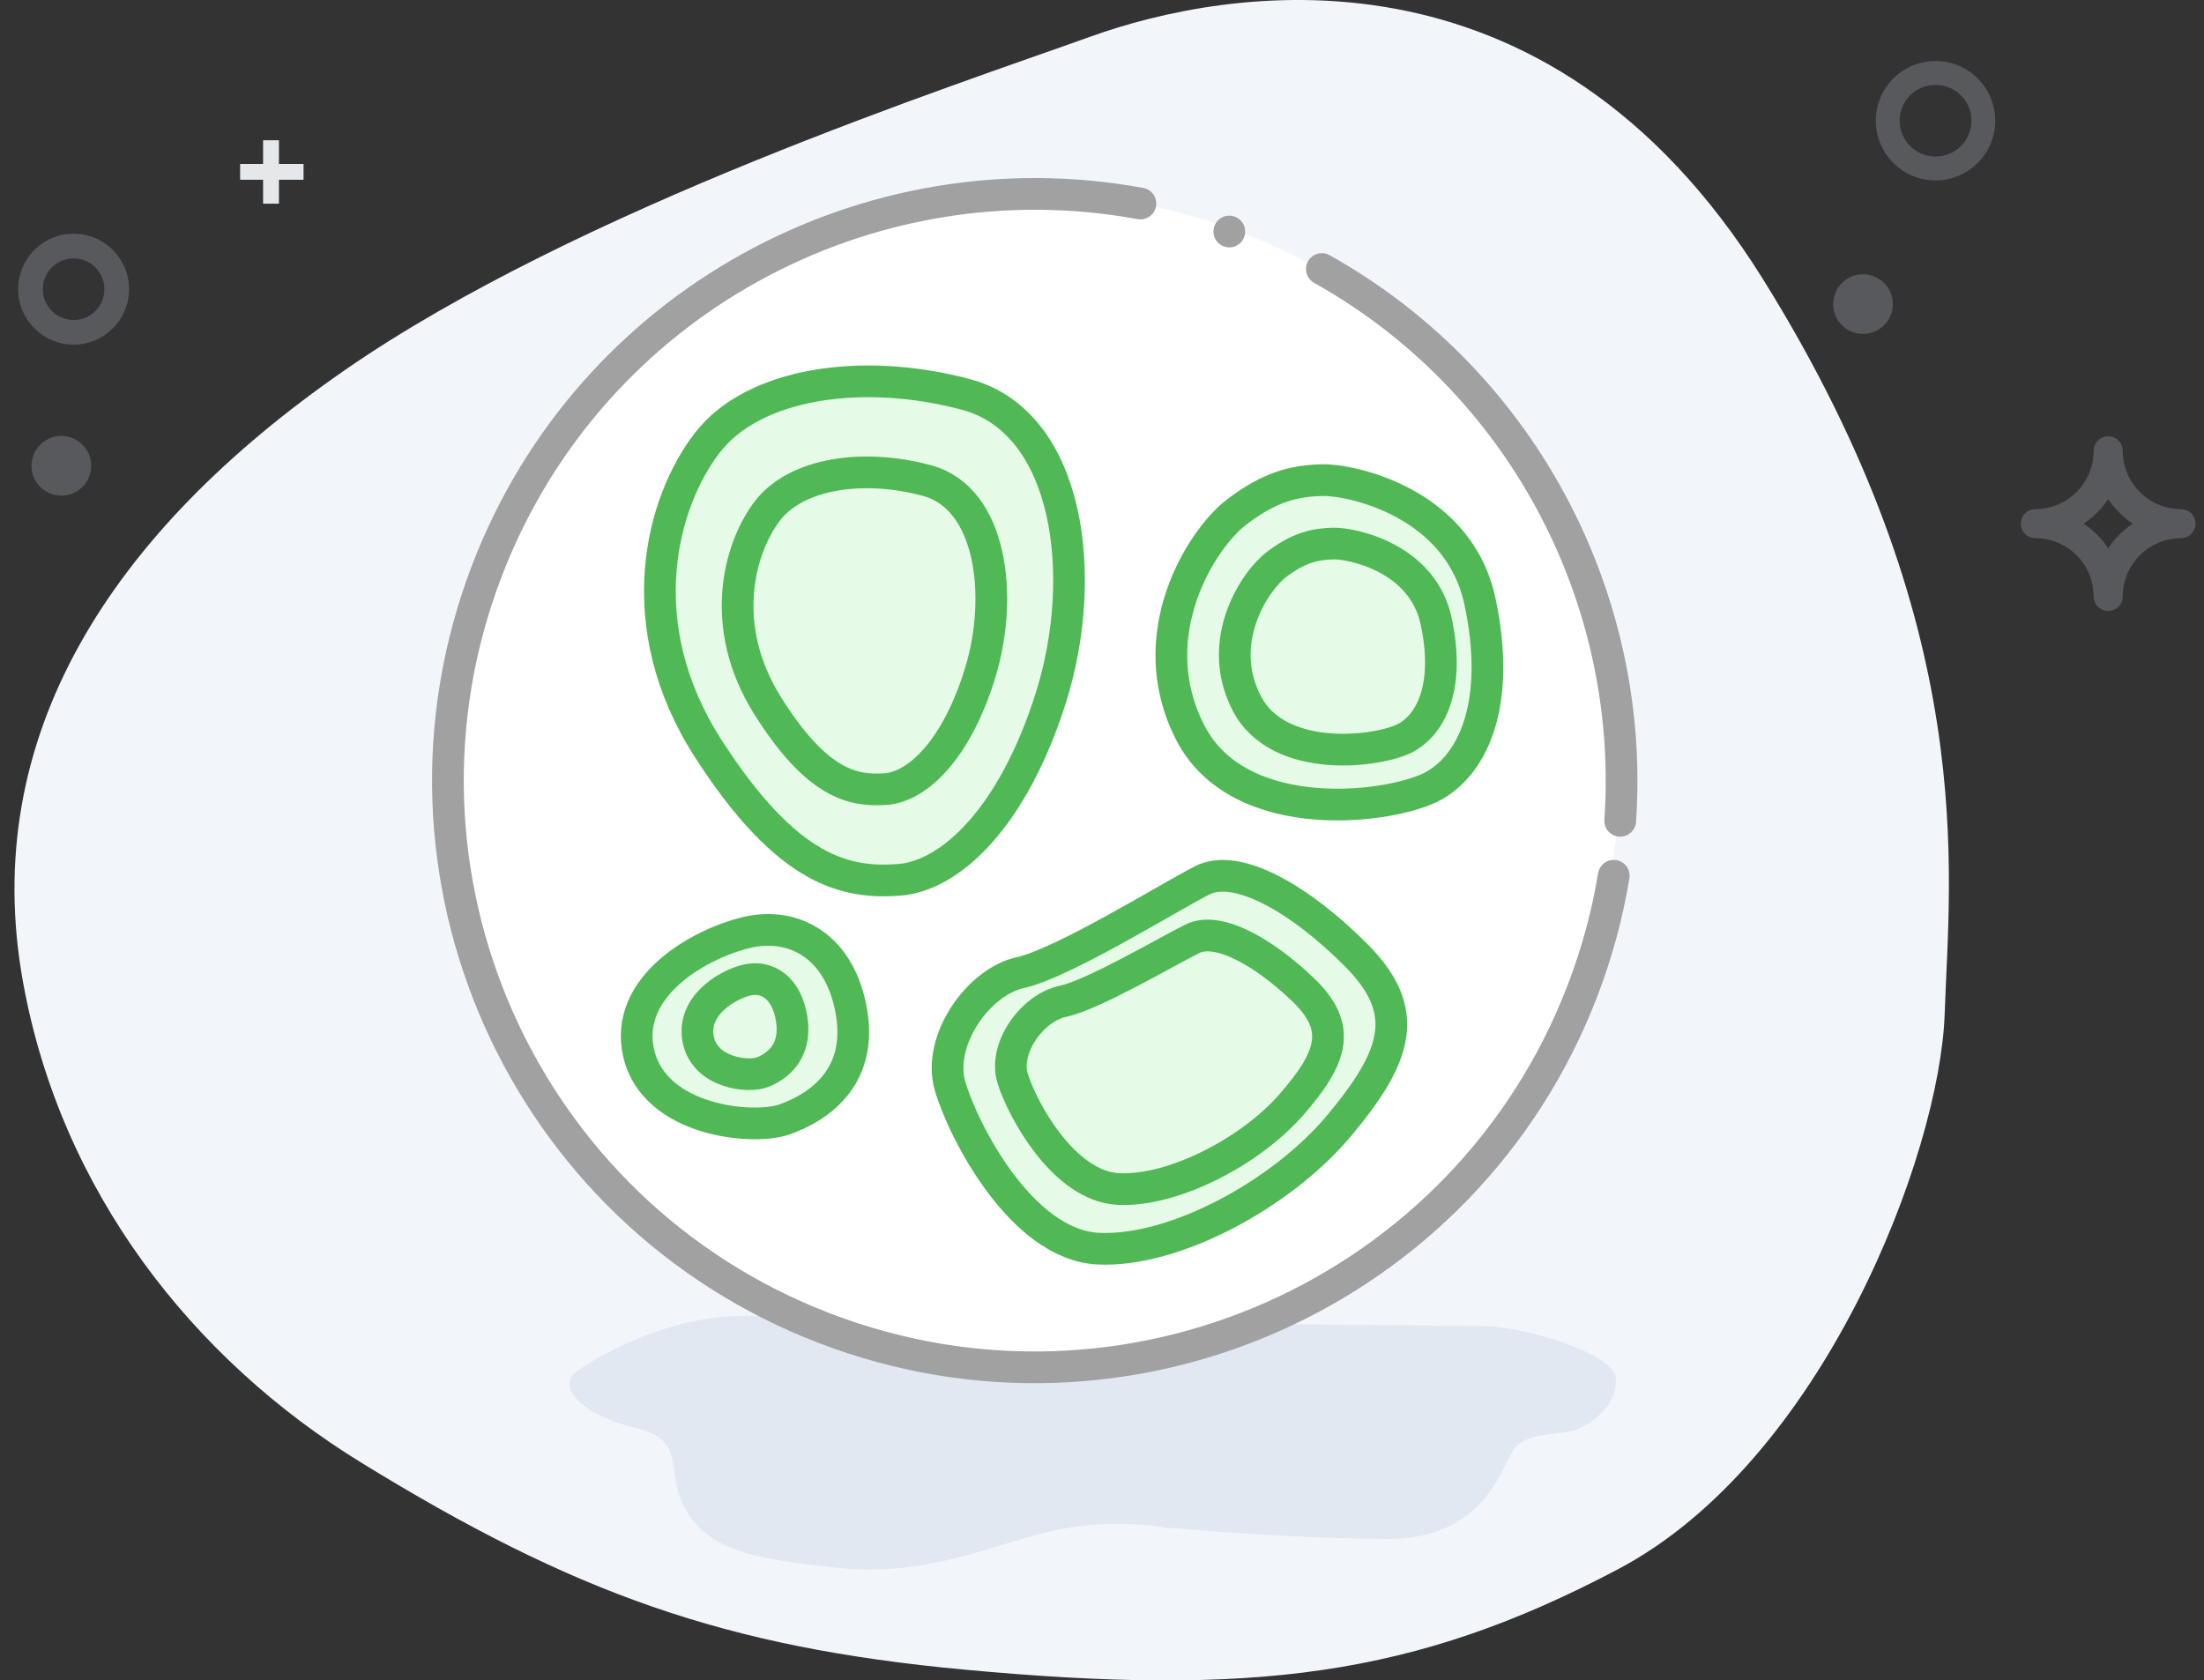
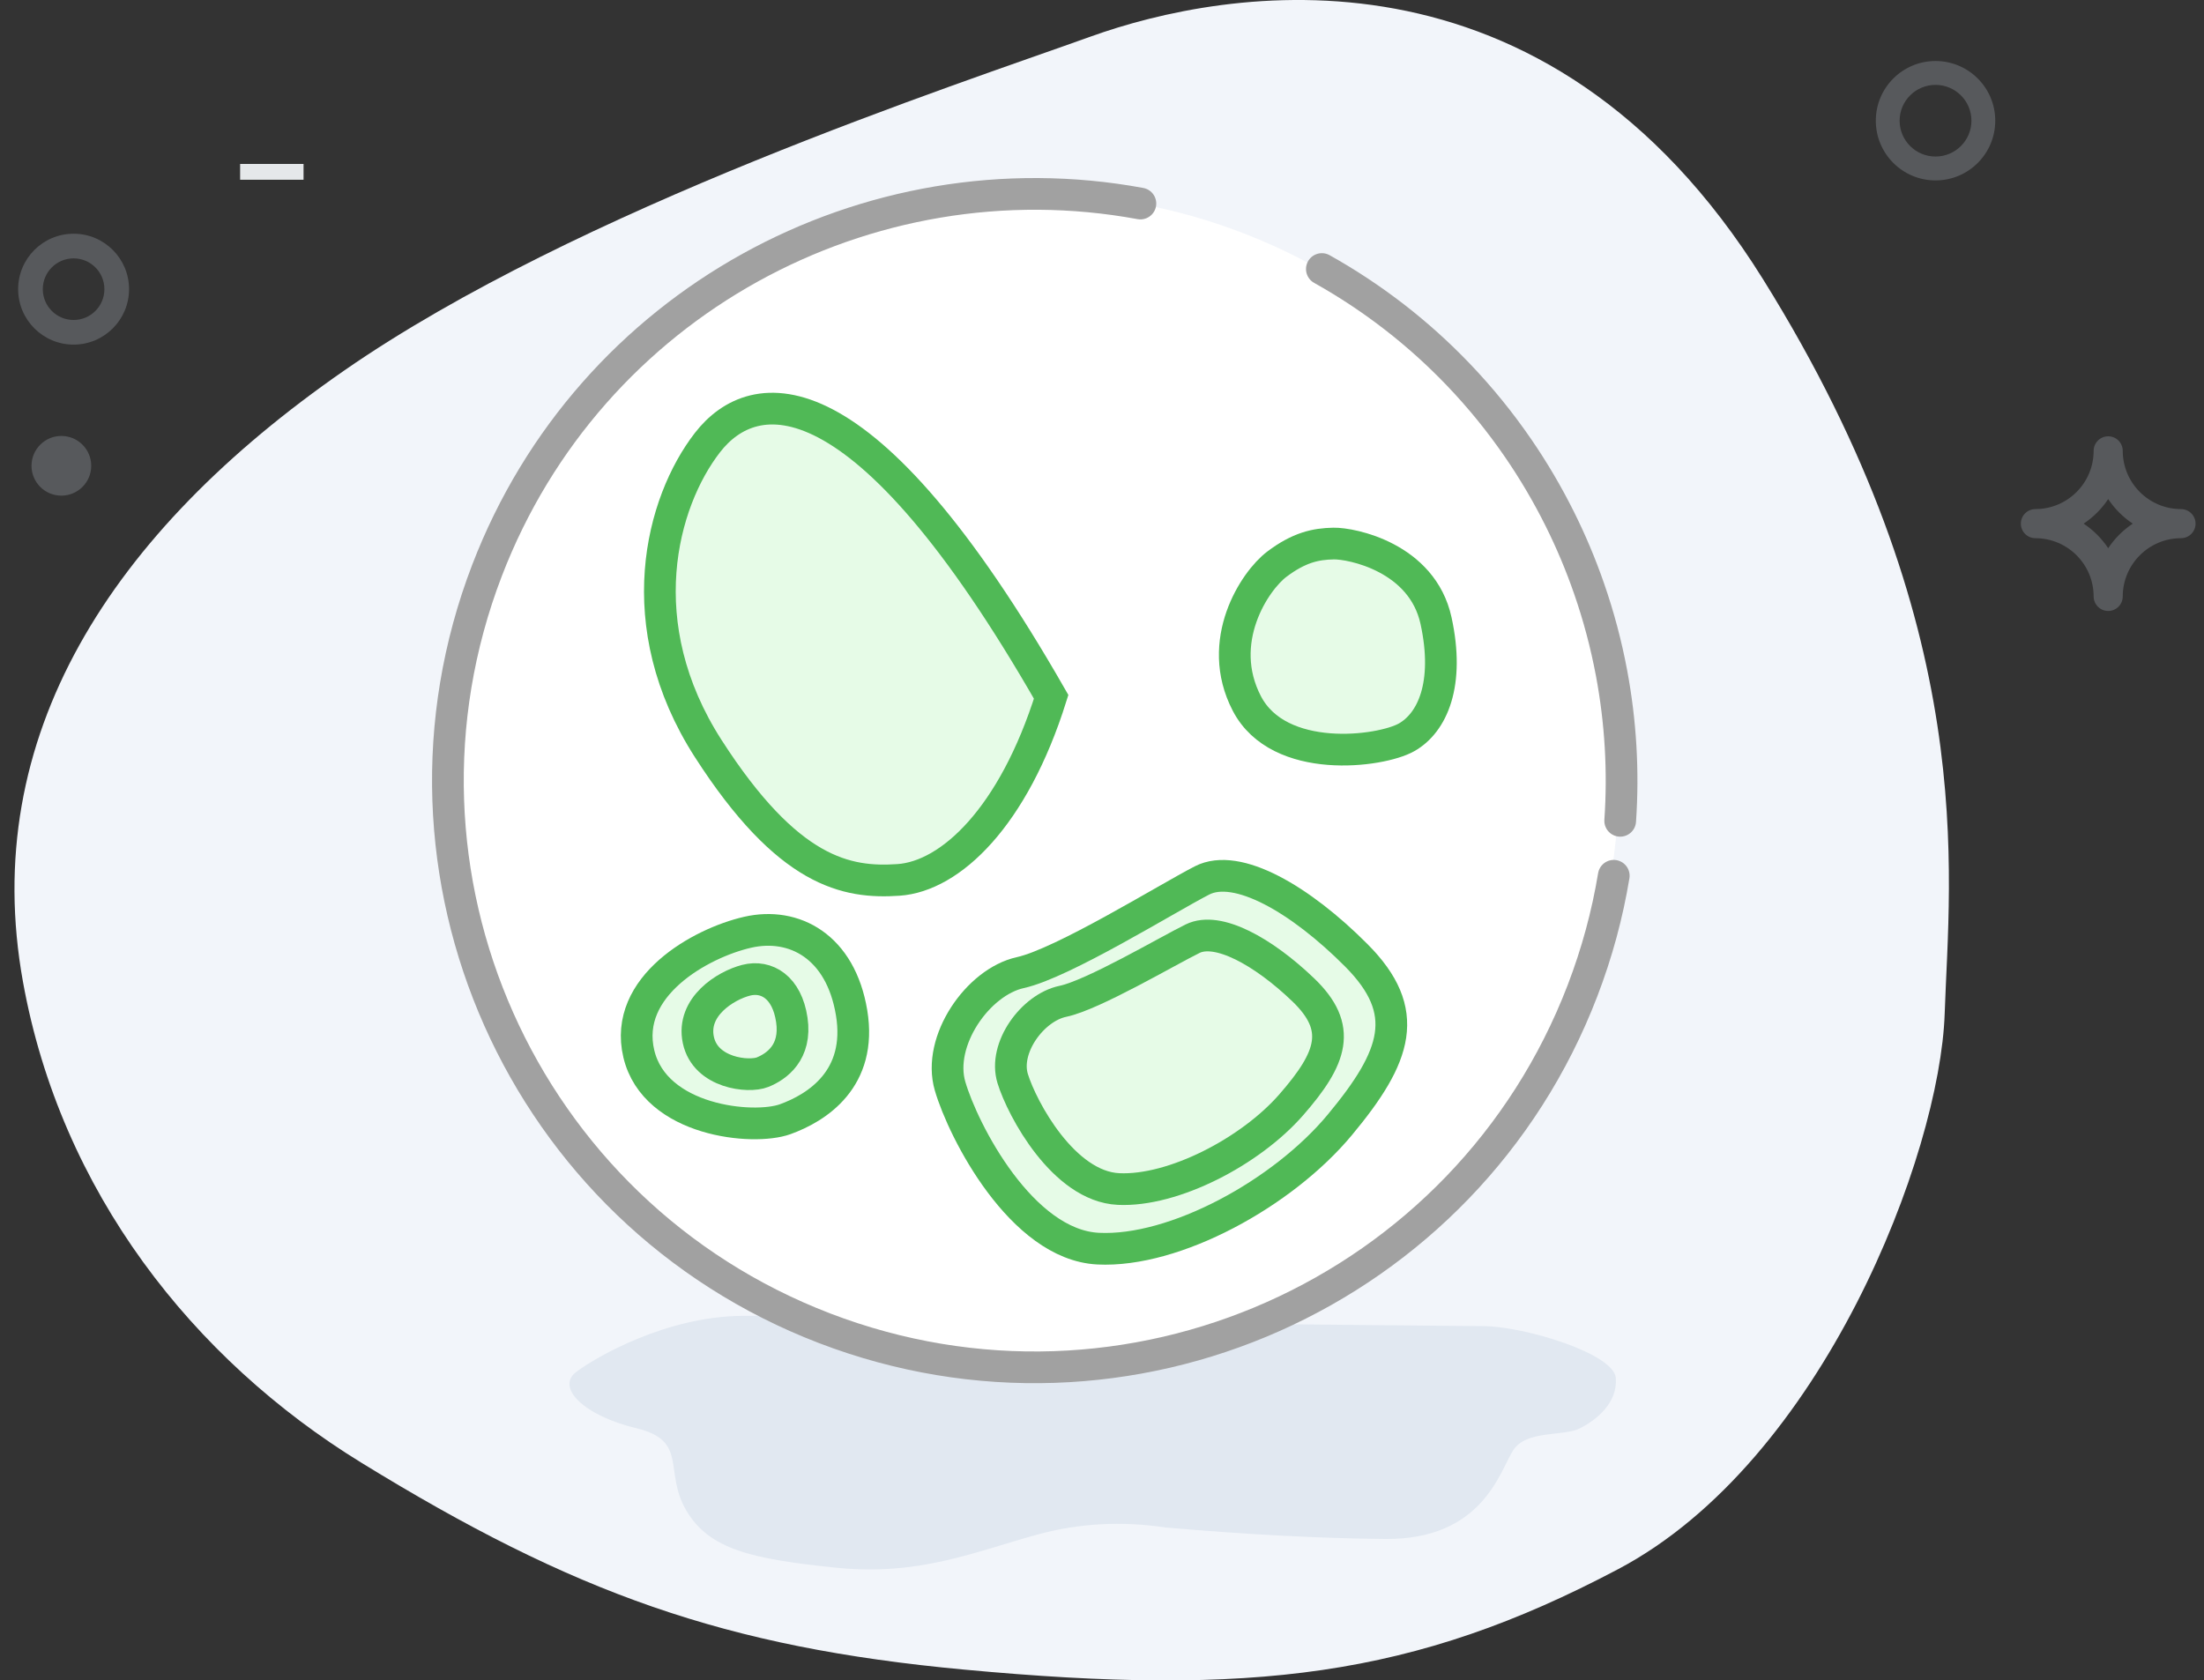
<svg xmlns="http://www.w3.org/2000/svg" width="139px" height="106px" viewBox="0 0 139 106" version="1.1">
  <rect x="0" y="0" width="139" height="106" fill="#333333" stroke="none" />
  <title>anatomical-pathology-green</title>
  <g id="Page-1" stroke="none" stroke-width="1" fill="none" fill-rule="evenodd">
    <g id="Lab-Automation-Software" transform="translate(-1132, -6524)">
      <g id="anatomical-pathology-green" transform="translate(1132.913, 6524)">
        <path d="M121.733,63.937 C121.437,72.8 114.049,92.155 101.146,98.978 C88.244,105.802 78.062,107.006 59.893,105.318 C44.798,103.916 35.264,100.498 21.864,92.259 C11.256,85.737 2.921,75.169 0.534,61.924 C-2.25,46.478 6.056,33.596 20.789,23.377 C35.521,13.158 59.401,5.352 67.859,2.311 C76.317,-0.73 96.533,-4.437 110.274,17.61 C124.014,39.658 122.028,55.073 121.733,63.937 Z" id="Path-9-Copy-3" fill="#F2F5FA" />
        <path d="M45.885,83.004 C49.045,82.976 56.202,83.107 67.357,83.397 C82.481,83.559 90.906,83.644 92.633,83.651 C95.222,83.663 100.884,85.38 100.994,86.93 C101.103,88.48 99.807,89.548 98.741,90.092 C97.675,90.636 95.357,90.181 94.517,91.487 C93.676,92.792 92.61,97.136 86.435,97.078 C82.319,97.039 77.712,96.798 72.616,96.355 C69.826,95.936 67.126,96.084 64.514,96.799 C60.596,97.871 57.064,99.434 51.784,98.887 C46.505,98.341 43.813,97.744 42.366,95.274 C40.919,92.804 42.525,90.882 39.22,90.092 C35.915,89.301 34.119,87.522 35.433,86.537 C36.748,85.551 41.145,83.044 45.885,83.004 L45.885,83.004 Z" id="Path-10-Copy-3" fill="#E1E8F1" />
        <path d="M136.636,32.113 C134.608,32.11 132.966,30.468 132.963,28.44 C132.963,27.933 132.552,27.522 132.045,27.522 C131.538,27.522 131.127,27.933 131.127,28.44 C131.124,30.468 129.482,32.11 127.454,32.113 C126.947,32.113 126.536,32.524 126.536,33.031 C126.536,33.538 126.947,33.949 127.454,33.949 C129.482,33.952 131.124,35.595 131.127,37.622 C131.127,38.129 131.538,38.54 132.045,38.54 C132.552,38.54 132.963,38.129 132.963,37.622 C132.966,35.595 134.608,33.952 136.636,33.949 C137.143,33.949 137.554,33.538 137.554,33.031 C137.554,32.524 137.143,32.113 136.636,32.113 L136.636,32.113 Z M132.045,34.58 C131.637,33.966 131.11,33.439 130.496,33.031 C131.11,32.623 131.637,32.096 132.045,31.482 C132.453,32.096 132.98,32.623 133.594,33.031 C132.98,33.439 132.453,33.966 132.045,34.58 L132.045,34.58 Z" id="Fill-4" fill="#ABB3BB" opacity="0.3" />
        <circle id="Oval" fill="#ABB3BB" opacity="0.3" cx="2.957" cy="29.382" r="1.883" />
-         <circle id="Oval" fill="#ABB3BB" opacity="0.3" cx="116.582" cy="19.182" r="1.883" />
        <path d="M3.728,21.738 C1.797,21.738 0.231,20.172 0.231,18.241 C0.231,16.309 1.797,14.743 3.728,14.743 C5.661,14.743 7.226,16.309 7.226,18.241 C7.226,20.172 5.661,21.738 3.728,21.738 L3.728,21.738 Z M3.728,16.298 C2.656,16.298 1.786,17.167 1.786,18.241 C1.786,19.314 2.656,20.184 3.728,20.184 C4.802,20.184 5.671,19.314 5.671,18.241 C5.671,17.167 4.802,16.298 3.728,16.298 L3.728,16.298 Z" id="Shape" fill="#ABB3BB" opacity="0.3" />
-         <line x1="16.18" y1="12.848" x2="16.18" y2="8.848" id="Line" stroke="#E5E8EA" />
        <line x1="16.231" y1="12.84" x2="16.231" y2="8.84" id="Line" stroke="#E5E8EA" transform="translate(16.231, 10.84) rotate(90) translate(-16.231, -10.84) " />
        <path d="M121.155,11.381 C119.075,11.381 117.389,9.694 117.389,7.614 C117.389,5.535 119.075,3.848 121.155,3.848 C123.235,3.848 124.922,5.535 124.922,7.614 C124.922,9.694 123.235,11.381 121.155,11.381 L121.155,11.381 Z M121.155,5.355 C119.904,5.355 118.891,6.366 118.891,7.614 C118.891,8.862 119.904,9.874 121.155,9.874 C122.405,9.874 123.42,8.862 123.42,7.614 C123.42,6.366 122.405,5.355 121.155,5.355 L121.155,5.355 Z" id="Shape" fill="#ABB3BB" opacity="0.3" />
        <g id="Group-12" transform="translate(16.542, 2.025)">
          <path d="M47.633,84.213 C68.067,84.213 84.633,67.647 84.633,47.213 C84.633,26.778 68.067,10.213 47.633,10.213 C27.198,10.213 10.633,26.778 10.633,47.213 C10.633,67.647 27.198,84.213 47.633,84.213 Z" id="Oval" fill="#FFFFFF" />
          <path d="M54.514,84.195 C71.688,80.993 84.69,65.926 84.69,47.823 C84.69,27.388 68.124,10.823 47.69,10.823 C27.255,10.823 10.69,27.388 10.69,47.823 C10.69,50.387 10.95,52.89 11.447,55.306" id="Oval" stroke="#A1A1A1" stroke-width="2" stroke-linecap="round" transform="translate(47.69, 47.509) rotate(-159) translate(-47.69, -47.509) " />
          <path d="M60.298,19.472 C61.222,22.484 62.52,25.332 64.138,27.963 C65.109,29.541 66.194,31.04 67.383,32.449 C68.402,33.658 69.498,34.801 70.663,35.87 C71.943,37.045 73.306,38.132 74.743,39.119 C76.391,40.252 78.135,41.255 79.961,42.113 C83.191,43.631 86.678,44.695 90.337,45.224" id="Oval" stroke="#A1A1A1" stroke-width="2" stroke-linecap="round" transform="translate(75.318, 32.348) rotate(-159) translate(-75.318, -32.348) " />
-           <path d="M60.074,13.579 C60.626,13.579 61.074,13.131 61.074,12.579 C61.074,12.027 60.626,11.579 60.074,11.579 C59.522,11.579 59.074,12.027 59.074,12.579 C59.074,13.131 59.522,13.579 60.074,13.579 Z" id="Oval" fill="#A1A1A1" />
-           <path d="M39.212,53.479 C42.48,53.254 46.45,49.542 48.838,41.93 C51.226,34.318 50.004,24.6 43.46,22.855 C36.916,21.111 30.073,22.135 27.163,25.892 C24.252,29.649 22.177,37.369 27.213,45.198 C32.248,53.027 35.943,53.704 39.212,53.479 Z" id="Path-23" stroke="#50B956" stroke-width="2" fill="#E6FBE7" />
-           <path d="M38.396,47.75 C40.422,47.607 42.883,45.249 44.364,40.413 C45.844,35.578 45.087,29.404 41.03,28.296 C36.973,27.188 32.729,27.839 30.925,30.225 C29.121,32.612 27.834,37.516 30.956,42.489 C34.078,47.463 36.369,47.893 38.396,47.75 Z" id="Path-23" stroke="#50B956" stroke-width="2" />
-           <path d="M65.975,28.262 C67.715,28.228 74.548,29.629 75.884,35.923 C77.22,42.216 75.529,46.062 73.028,47.509 C70.527,48.956 60.697,50.289 57.585,44.142 C54.472,37.994 58.337,31.981 60.482,30.317 C62.627,28.653 64.234,28.295 65.975,28.262 Z" id="Path-24" stroke="#50B956" stroke-width="2" fill="#E6FBE7" />
+           <path d="M39.212,53.479 C42.48,53.254 46.45,49.542 48.838,41.93 C36.916,21.111 30.073,22.135 27.163,25.892 C24.252,29.649 22.177,37.369 27.213,45.198 C32.248,53.027 35.943,53.704 39.212,53.479 Z" id="Path-23" stroke="#50B956" stroke-width="2" fill="#E6FBE7" />
          <path d="M66.65,32.262 C67.785,32.24 72.241,33.13 73.112,37.128 C73.983,41.126 72.88,43.569 71.249,44.488 C69.619,45.407 63.208,46.254 61.179,42.349 C59.149,38.443 61.67,34.624 63.068,33.567 C64.467,32.51 65.515,32.283 66.65,32.262 Z" id="Path-24" stroke="#50B956" stroke-width="2" fill="#E6FBE7" />
          <path d="M46.893,59.327 C44.217,59.916 41.633,63.64 42.463,66.486 C43.293,69.333 46.971,76.494 51.799,76.739 C56.627,76.983 63.443,73.264 67.044,68.93 C70.645,64.597 71.614,61.786 68.088,58.242 C64.561,54.697 60.566,52.375 58.352,53.513 C56.137,54.651 49.569,58.738 46.893,59.327 Z" id="Path-25" stroke="#50B956" stroke-width="2" fill="#E6FBE7" />
          <path d="M49.577,61.138 C47.665,61.538 45.818,64.071 46.411,66.006 C47.005,67.942 49.633,72.812 53.083,72.978 C56.533,73.144 61.404,70.615 63.977,67.668 C66.551,64.721 67.244,62.81 64.723,60.4 C62.203,57.989 59.348,56.41 57.766,57.184 C56.183,57.958 51.49,60.737 49.577,61.138 Z" id="Path-25" stroke="#50B956" stroke-width="2" />
          <path d="M29.689,56.783 C32.634,56.107 35.563,57.683 36.253,61.86 C36.943,66.037 34.065,67.853 32.061,68.576 C30.057,69.298 23.846,68.713 22.834,64.448 C21.821,60.183 26.744,57.458 29.689,56.783 Z" id="Path-26" stroke="#50B956" stroke-width="2" fill="#E6FBE7" />
          <path d="M29.599,59.809 C30.893,59.477 32.179,60.252 32.482,62.305 C32.786,64.358 31.521,65.251 30.641,65.606 C29.761,65.961 27.032,65.673 26.588,63.577 C26.143,61.48 28.305,60.141 29.599,59.809 Z" id="Path-26" stroke="#50B956" stroke-width="2" />
        </g>
      </g>
    </g>
  </g>
</svg>